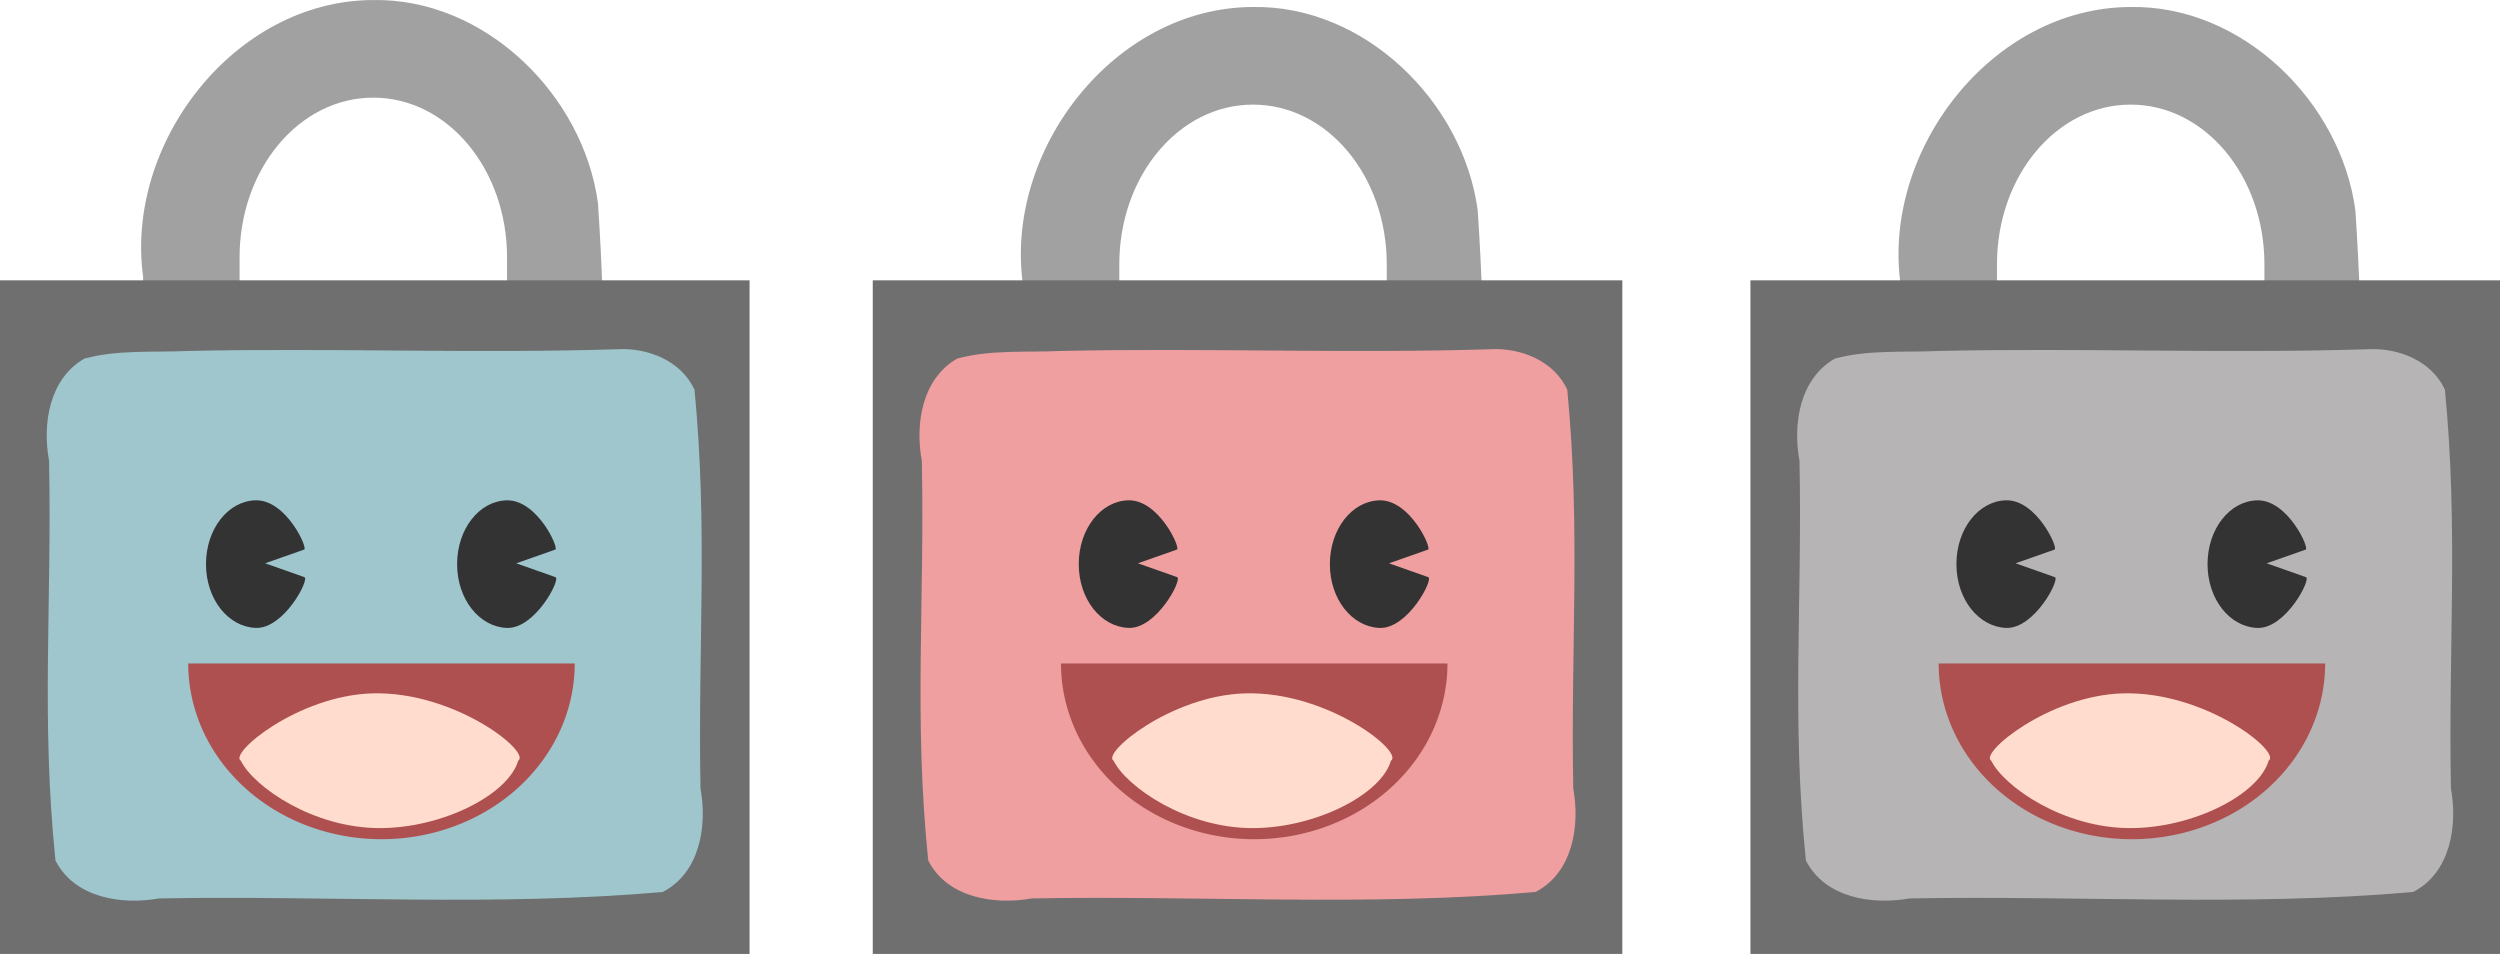
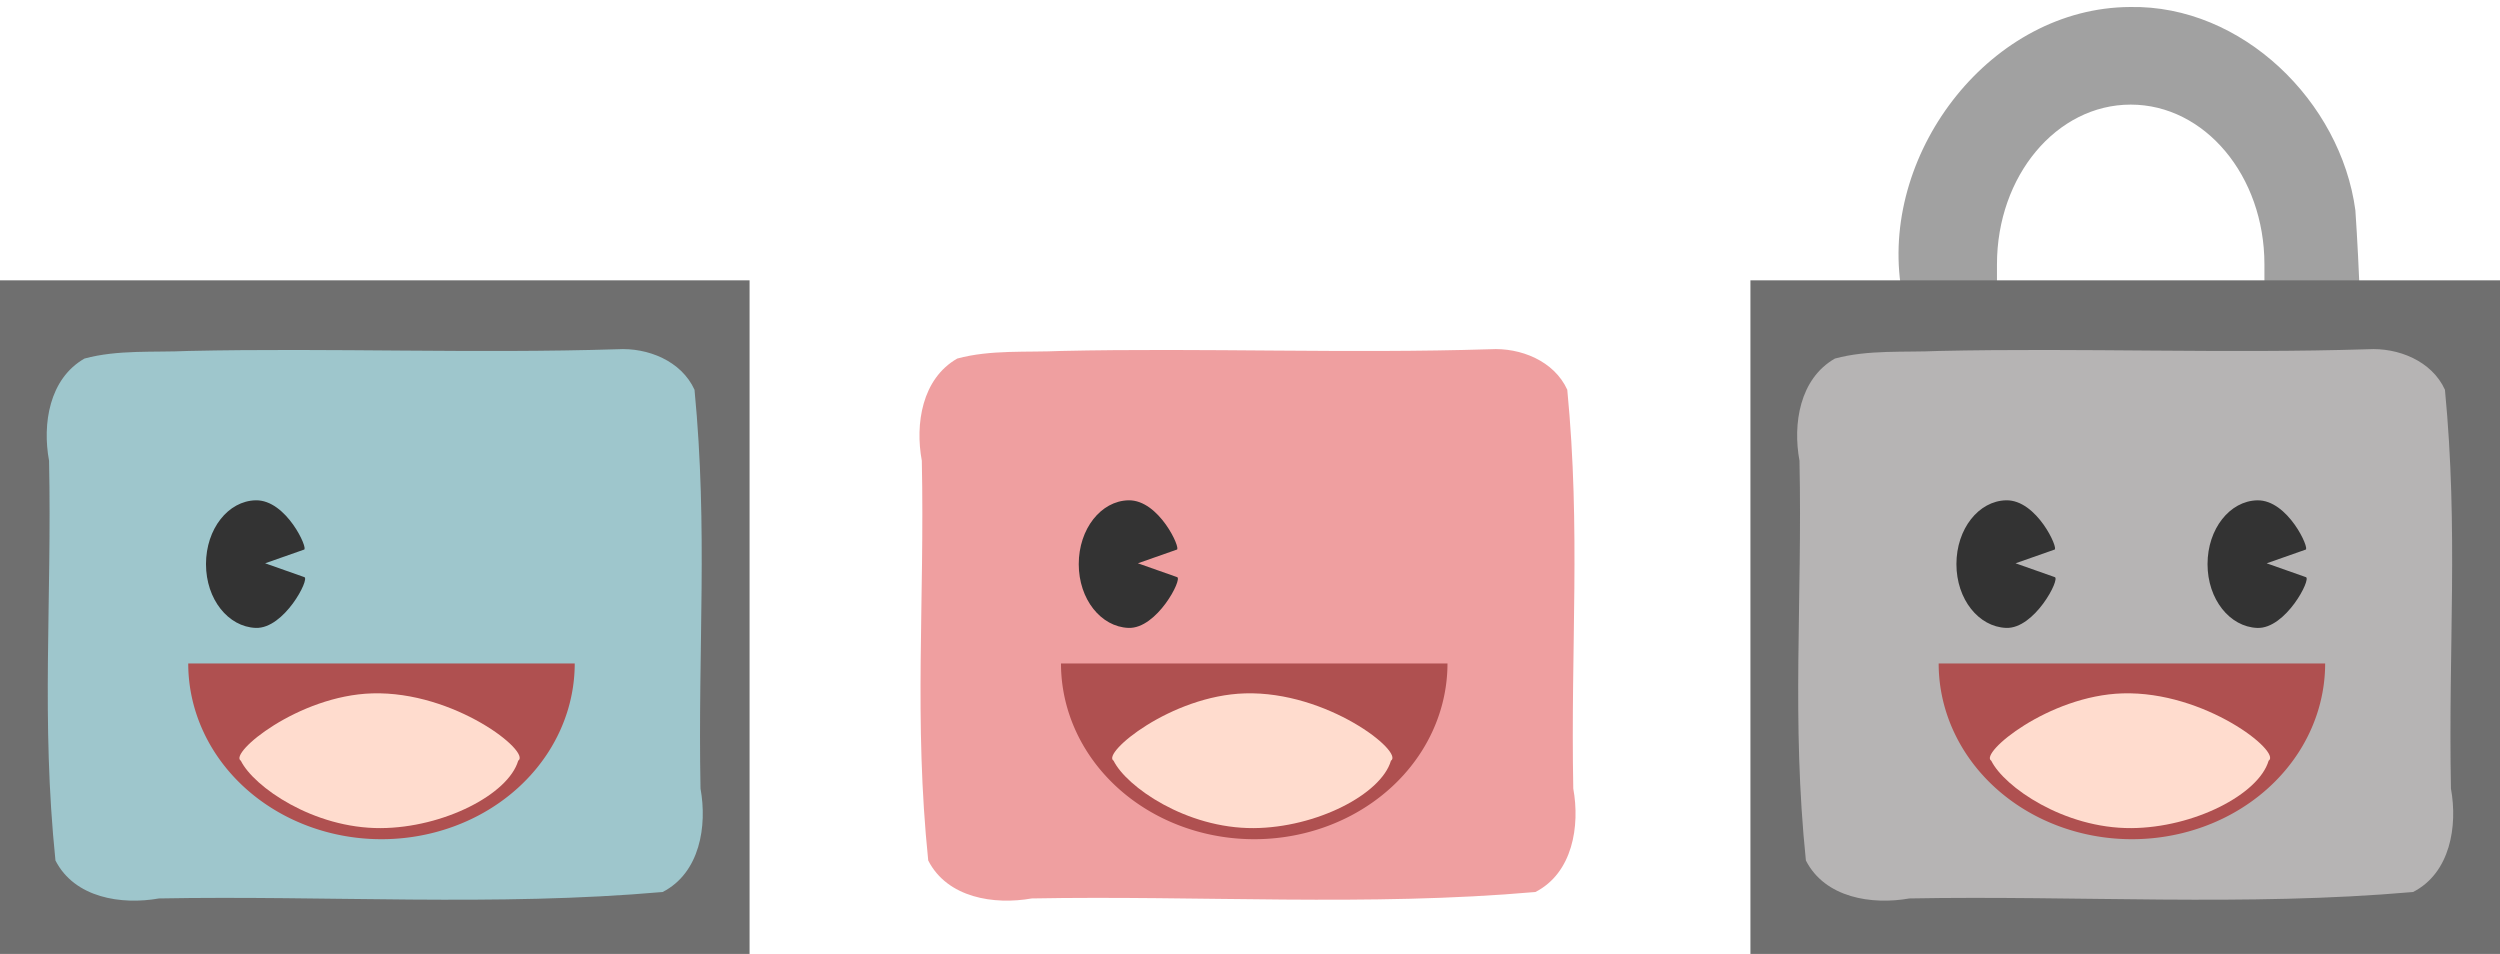
<svg xmlns="http://www.w3.org/2000/svg" xmlns:ns1="http://sodipodi.sourceforge.net/DTD/sodipodi-0.dtd" xmlns:ns2="http://www.inkscape.org/namespaces/inkscape" id="svg2" ns1:docname="cute-locks.svg" viewBox="0 0 717.62 273.824" version="1.1" ns2:version="0.91 r13725" width="717.62" height="273.824">
  <defs id="defs21" />
  <ns1:namedview id="base" bordercolor="#666666" ns2:pageshadow="2" ns2:window-y="27" fit-margin-left="0" pagecolor="#ffffff" fit-margin-top="0" ns2:window-maximized="1" ns2:zoom="0.98994949" ns2:window-x="0" ns2:window-height="1136" showgrid="false" borderopacity="1.0" ns2:current-layer="layer2" ns2:cx="429.41995" ns2:cy="297.22447" fit-margin-right="0" fit-margin-bottom="0" ns2:window-width="1920" ns2:pageopacity="0.0" ns2:document-units="px" />
  <g id="layer2" ns2:label="Capa" ns2:groupmode="layer" transform="translate(804.911,-239.089)">
    <g id="g4514">
-       <path ns2:connector-curvature="0" id="path4231-6-2-3" d="m -697.939,239.099 c -39.739,0.204 -71.148,41.112 -65.885,79.518 0.014,1.649 0.015,3.298 0.023,4.947 l 27.66,0 0,-10.602 c 0,-25.398 17.121,-45.846 38.387,-45.846 21.266,0 38.385,20.448 38.385,45.846 l 0,10.602 27.434,0 c -0.315,-8.705 -0.737,-17.407 -1.326,-26.105 -4.18,-31.164 -32.475,-58.975 -64.678,-58.359 z" style="fill:#a1a1a1;fill-opacity:1;stroke:none" />
      <rect rx="0" ry="33.716" y="319.564" x="-804.911" height="193.349" width="215.163" id="rect3370-7-9-6" style="fill:#6f6f6f;fill-opacity:1;fill-rule:evenodd;stroke:none;stroke-width:1px;stroke-linecap:butt;stroke-linejoin:miter;stroke-opacity:1" />
      <path ns1:nodetypes="cccccccccc" ns2:connector-curvature="0" id="rect3370-7-9-9-1" d="m -627.693,339.339 c -41.003,1.278 -82.094,-0.415 -123.129,0.489 -9.918,0.464 -20.247,-0.408 -29.834,2.181 -10.136,5.792 -12.131,18.795 -10.172,29.334 0.844,40.894 -2.323,74.188 1.838,114.748 5.489,10.743 18.934,12.807 29.719,10.893 48.171,-0.893 96.656,2.366 144.574,-1.848 10.695,-5.483 12.83,-18.94 10.867,-29.697 -0.782,-40.803 2.177,-73.957 -1.721,-114.469 -3.785,-8.314 -13.455,-12.142 -22.143,-11.631 z" style="fill:#9ec6cc;fill-opacity:1;fill-rule:evenodd;stroke:none;stroke-width:1px;stroke-linecap:butt;stroke-linejoin:miter;stroke-opacity:1" />
      <path id="path3006-5-1-0" ns1:rx="55.470699" ns1:ry="50.445156" style="fill:#af5050;fill-opacity:1" ns1:type="arc" d="m -639.937,429.535 a 55.471,50.445 0 0 1 -27.735,43.687 55.471,50.445 0 0 1 -55.471,0 55.471,50.445 0 0 1 -27.735,-43.687 l 55.471,0 z" ns1:cy="429.53491" ns1:cx="-695.40796" ns1:end="3.1415927" ns1:start="0" />
      <path id="path3008-3-2-6" style="fill:#ffdcce" d="m -656.165,457.455 c -2.824,9.65 -21.442,19.234 -39.435,19.34 -19.347,0.115 -36.486,-11.872 -40.179,-19.34 -3.535,-2.098 16.443,-18.706 37.7,-19.334 23.628,-0.699 45.741,16.865 41.914,19.334 z" ns1:nodetypes="csccsc" ns2:connector-curvature="0" />
      <path ns2:connector-curvature="0" ns1:nodetypes="ccssscc" d="m -728.806,400.78 11.248,3.968 c 1.671,0.41 -5.786,14.898 -13.962,14.579 -7.864,-0.306 -14.26,-8.199 -14.26,-18.313 0,-10.114 6.388,-18.143 14.26,-18.313 8.838,-0.191 15.176,14.032 13.889,14.151 z" style="fill:#333333;fill-opacity:1" id="path2999-5-7-2" />
-       <path ns2:connector-curvature="0" style="fill:#333333;fill-opacity:1" ns1:nodetypes="ccssscc" d="m -656.723,400.786 11.248,3.968 c 1.671,0.41 -5.786,14.897 -13.963,14.579 -7.864,-0.306 -14.26,-8.199 -14.26,-18.313 0,-10.114 6.388,-18.143 14.26,-18.313 8.838,-0.191 15.177,14.033 13.889,14.151 z" id="path3002-6-0-6" />
    </g>
    <g id="g4498">
-       <path ns2:connector-curvature="0" id="path4231-6-2-3-7" d="m -445.416,241.098 c -39.739,0.204 -71.148,41.112 -65.885,79.518 0.014,1.649 0.015,3.298 0.023,4.947 l 27.66,0 0,-10.602 c 0,-25.398 17.121,-45.846 38.387,-45.846 21.266,0 38.385,20.448 38.385,45.846 l 0,10.602 27.434,0 c -0.315,-8.705 -0.737,-17.407 -1.326,-26.106 -4.18,-31.164 -32.476,-58.975 -64.678,-58.36 z" style="fill:#a1a1a1;fill-opacity:1;stroke:none" />
-       <rect rx="0" ry="33.716" y="319.563" x="-554.388" height="193.349" width="215.163" id="rect3370-7-9-6-9" style="fill:#6f6f6f;fill-opacity:1;fill-rule:evenodd;stroke:none;stroke-width:1px;stroke-linecap:butt;stroke-linejoin:miter;stroke-opacity:1" />
      <path ns1:nodetypes="cccccccccc" ns2:connector-curvature="0" id="rect3370-7-9-9-1-2" d="m -377.169,339.338 c -41.003,1.278 -82.095,-0.415 -123.129,0.489 -9.918,0.464 -20.247,-0.408 -29.834,2.181 -10.136,5.792 -12.131,18.795 -10.172,29.334 0.844,40.894 -2.323,74.188 1.838,114.749 5.489,10.743 18.934,12.807 29.719,10.893 48.171,-0.893 96.656,2.366 144.575,-1.848 10.695,-5.483 12.83,-18.94 10.867,-29.697 -0.782,-40.803 2.177,-73.958 -1.721,-114.469 -3.785,-8.314 -13.455,-12.142 -22.143,-11.631 z" style="fill:#ef9fa0;fill-opacity:1;fill-rule:evenodd;stroke:none;stroke-width:1px;stroke-linecap:butt;stroke-linejoin:miter;stroke-opacity:1" />
      <path id="path3006-5-1-0-0" ns1:rx="55.470825" ns1:ry="50.445271" style="fill:#af5050;fill-opacity:1" ns1:type="arc" d="m -389.414,429.535 a 55.471,50.445 0 0 1 -27.735,43.687 55.471,50.445 0 0 1 -55.471,-10e-6 55.471,50.445 0 0 1 -27.735,-43.687 l 55.471,0 z" ns1:cy="429.53473" ns1:cx="-444.88477" ns1:end="3.1415927" ns1:start="0" />
      <path id="path3008-3-2-6-2" style="fill:#ffdcce" d="m -405.641,457.455 c -2.824,9.65 -21.442,19.234 -39.435,19.34 -19.347,0.115 -36.486,-11.872 -40.179,-19.34 -3.535,-2.098 16.443,-18.706 37.7,-19.334 23.628,-0.699 45.741,16.865 41.914,19.334 z" ns1:nodetypes="csccsc" ns2:connector-curvature="0" />
      <path ns2:connector-curvature="0" ns1:nodetypes="ccssscc" d="m -478.283,400.779 11.248,3.968 c 1.671,0.41 -5.786,14.898 -13.963,14.579 -7.864,-0.306 -14.26,-8.199 -14.26,-18.313 0,-10.114 6.388,-18.143 14.26,-18.313 8.838,-0.191 15.177,14.032 13.889,14.151 z" style="fill:#333333;fill-opacity:1" id="path2999-5-7-2-3" />
-       <path ns2:connector-curvature="0" style="fill:#333333;fill-opacity:1" ns1:nodetypes="ccssscc" d="m -406.2,400.786 11.248,3.968 c 1.671,0.41 -5.786,14.897 -13.963,14.579 -7.864,-0.306 -14.26,-8.199 -14.26,-18.313 0,-10.114 6.388,-18.143 14.26,-18.313 8.838,-0.191 15.177,14.033 13.889,14.151 z" id="path3002-6-0-6-7" />
    </g>
    <g id="g4489">
      <path ns2:connector-curvature="0" id="path4231-6-2-3-7-5" d="m -193.482,241.099 c -39.739,0.204 -71.148,41.112 -65.885,79.518 0.014,1.649 0.015,3.298 0.023,4.947 l 27.66,0 0,-10.602 c 0,-25.398 17.121,-45.846 38.387,-45.846 21.266,0 38.385,20.448 38.385,45.846 l 0,10.602 27.434,0 c -0.315,-8.705 -0.737,-17.407 -1.326,-26.105 -4.18,-31.164 -32.475,-58.975 -64.678,-58.359 z" style="fill:#a1a1a1;fill-opacity:1;stroke:none" />
      <rect rx="0" ry="33.716" y="319.564" x="-302.454" height="193.349" width="215.163" id="rect3370-7-9-6-9-9" style="fill:#6f6f6f;fill-opacity:1;fill-rule:evenodd;stroke:none;stroke-width:1px;stroke-linecap:butt;stroke-linejoin:miter;stroke-opacity:1" />
      <path ns1:nodetypes="cccccccccc" ns2:connector-curvature="0" id="rect3370-7-9-9-1-2-2" d="m -125.236,339.339 c -41.003,1.278 -82.094,-0.415 -123.129,0.489 -9.918,0.464 -20.247,-0.408 -29.834,2.181 -10.136,5.792 -12.131,18.795 -10.172,29.334 0.844,40.894 -2.323,74.188 1.838,114.748 5.489,10.743 18.934,12.807 29.719,10.893 48.171,-0.893 96.656,2.366 144.574,-1.848 10.695,-5.483 12.83,-18.94 10.867,-29.697 -0.782,-40.803 2.177,-73.957 -1.721,-114.469 -3.785,-8.314 -13.455,-12.142 -22.143,-11.631 z" style="fill:#b6b4b4;fill-opacity:1;fill-rule:evenodd;stroke:none;stroke-width:1px;stroke-linecap:butt;stroke-linejoin:miter;stroke-opacity:1" />
      <path id="path3006-5-1-0-0-2" ns1:rx="55.470699" ns1:ry="50.445156" style="fill:#af5050;fill-opacity:1" ns1:type="arc" d="m -137.48,429.535 a 55.471,50.445 0 0 1 -27.735,43.687 55.471,50.445 0 0 1 -55.471,0 55.471,50.445 0 0 1 -27.735,-43.687 l 55.471,0 z" ns1:cy="429.53491" ns1:cx="-192.95093" ns1:end="3.1415927" ns1:start="0" />
      <path id="path3008-3-2-6-2-8" style="fill:#ffdcce" d="m -153.708,457.455 c -2.824,9.65 -21.442,19.234 -39.435,19.34 -19.347,0.115 -36.486,-11.872 -40.179,-19.34 -3.535,-2.098 16.443,-18.706 37.7,-19.334 23.628,-0.699 45.741,16.865 41.914,19.334 z" ns1:nodetypes="csccsc" ns2:connector-curvature="0" />
      <path ns2:connector-curvature="0" ns1:nodetypes="ccssscc" d="m -226.349,400.78 11.248,3.968 c 1.671,0.41 -5.786,14.898 -13.962,14.579 -7.864,-0.306 -14.26,-8.199 -14.26,-18.313 0,-10.114 6.388,-18.143 14.26,-18.313 8.838,-0.191 15.176,14.032 13.889,14.151 z" style="fill:#333333;fill-opacity:1" id="path2999-5-7-2-3-9" />
      <path ns2:connector-curvature="0" style="fill:#333333;fill-opacity:1" ns1:nodetypes="ccssscc" d="m -154.266,400.786 11.248,3.968 c 1.671,0.41 -5.786,14.897 -13.963,14.579 -7.864,-0.306 -14.26,-8.199 -14.26,-18.313 0,-10.114 6.388,-18.143 14.26,-18.313 8.838,-0.191 15.177,14.033 13.889,14.151 z" id="path3002-6-0-6-7-7" />
    </g>
  </g>
</svg>